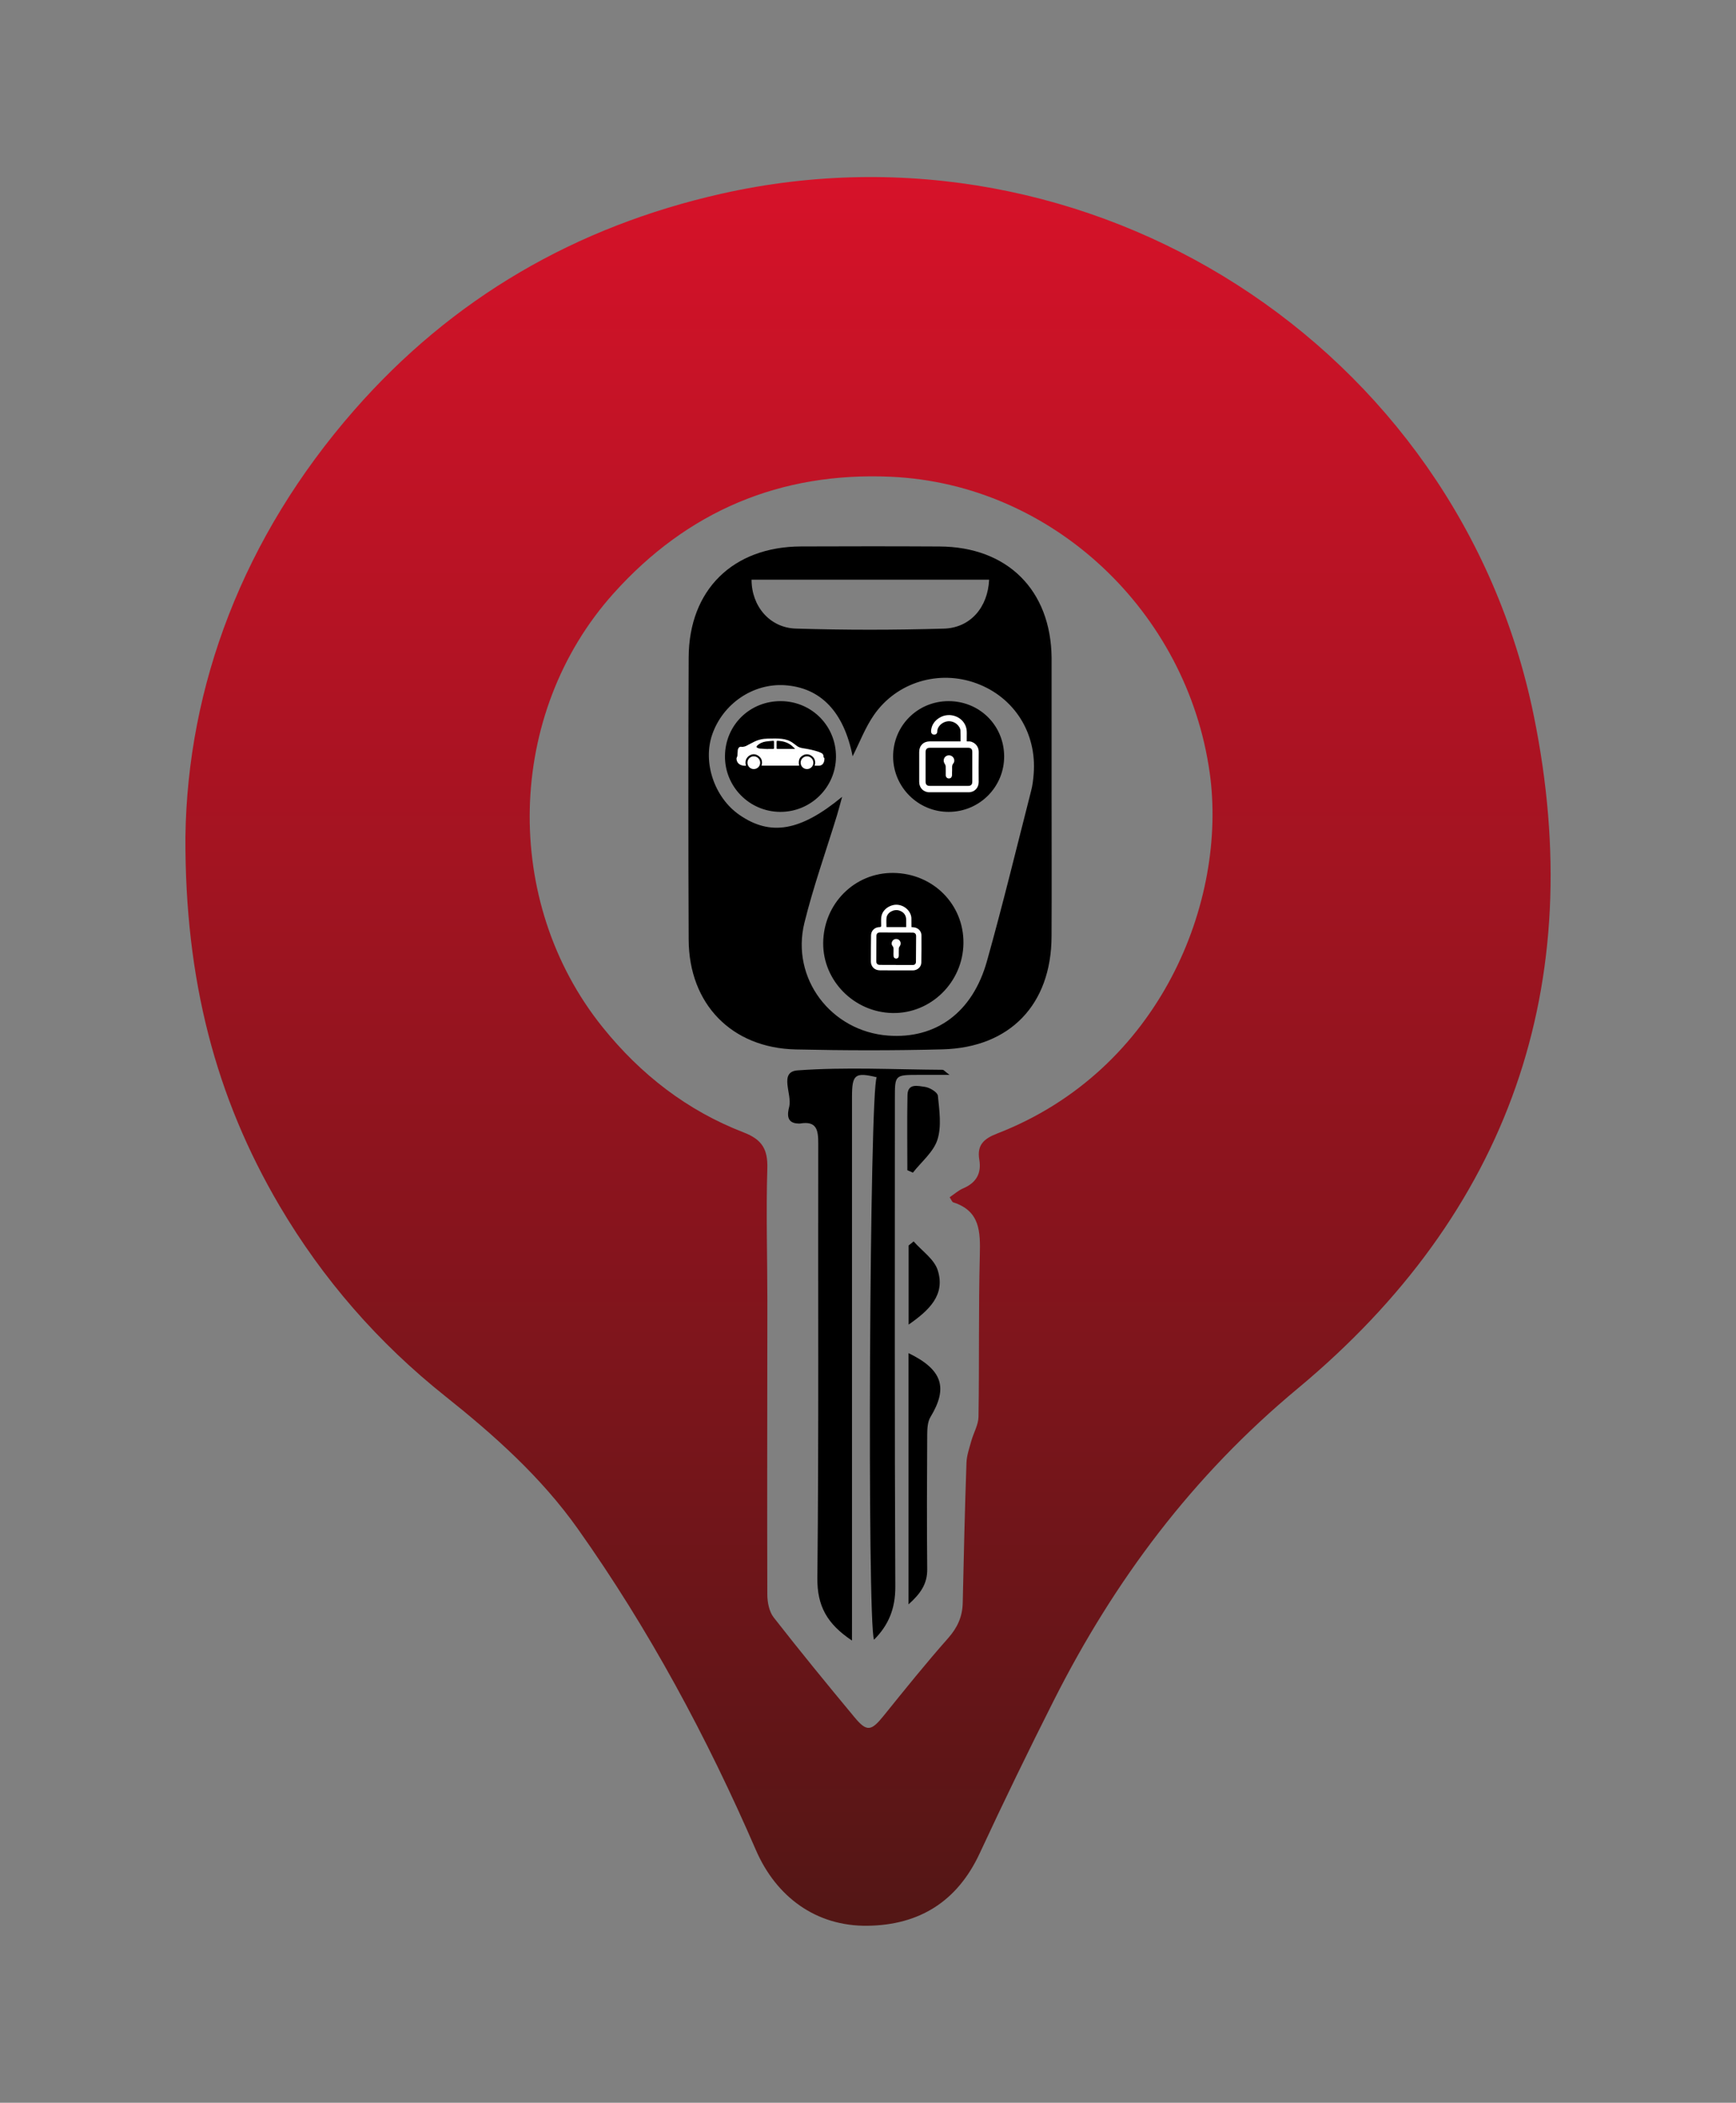
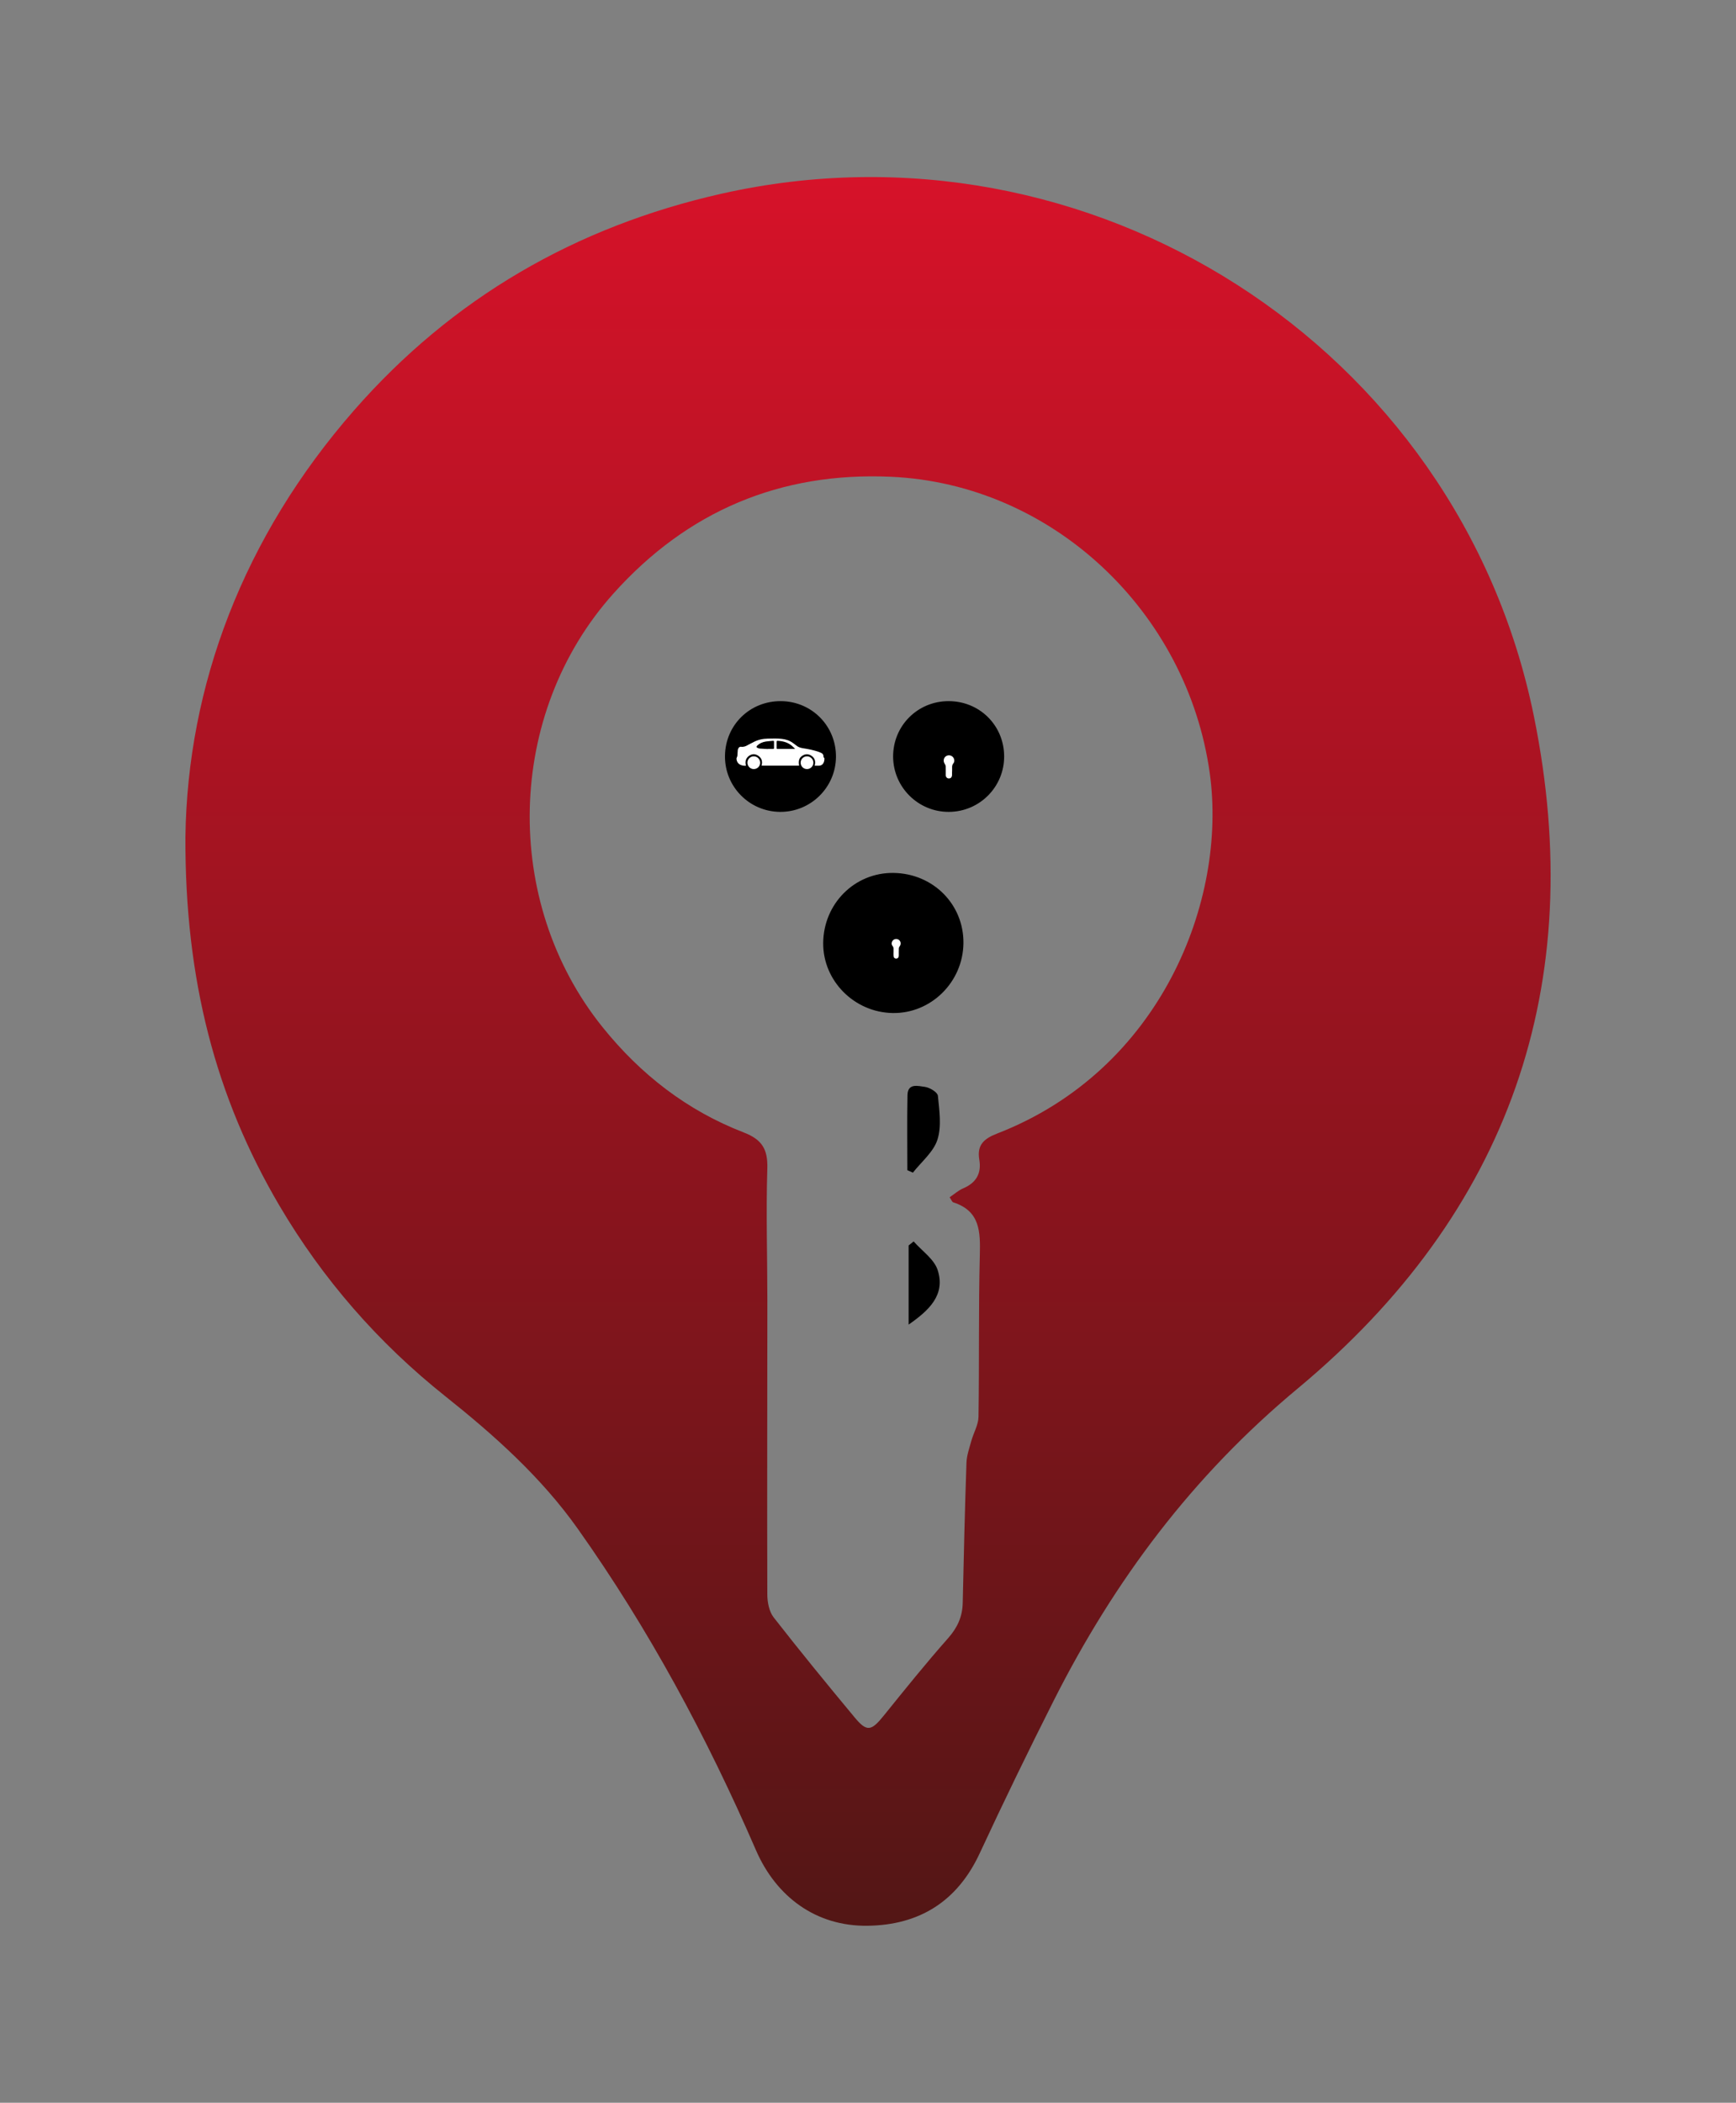
<svg xmlns="http://www.w3.org/2000/svg" version="1.1" id="Layer_1" x="0px" y="0px" viewBox="0 0 394 477" style="enable-background:new 0 0 394 477;" xml:space="preserve">
  <rect x="0" y="0" width="394" height="477" fill="#808080" stroke="none" />
  <style type="text/css">
	.st0{fill:url(#SVGID_1_);}
	.st1{fill:#FFFFFF;}
</style>
  <g>
    <linearGradient id="SVGID_1_" gradientUnits="userSpaceOnUse" x1="197" y1="19.477" x2="197" y2="460.917">
      <stop offset="0" style="stop-color:#DD122A" />
      <stop offset="1" style="stop-color:#4B1614" />
    </linearGradient>
    <path class="st0" d="M42.08,189.87c0.47-34.31,13.11-68.03,38.27-96.78c22.32-25.5,50.33-41.7,83.41-49.15   c83.46-18.8,167.19,34.47,184.34,118.38c12.49,61.12-5.64,112.83-53.59,152.67c-23.84,19.81-41.58,43.51-55.33,70.73   c-5.79,11.47-11.41,23.03-16.82,34.68c-5.08,10.94-13.7,16.3-25.47,16.45c-11.66,0.15-20.71-6.53-25.32-17.15   c-11.1-25.6-24.27-50.1-40.42-72.88c-8.28-11.69-18.93-21.21-30.1-30.1c-15.2-12.1-27.79-26.52-37.64-43.24   C48.96,248.91,41.96,222.28,42.08,189.87z M215.53,271.59c1.06-0.71,1.99-1.56,3.08-2.02c2.95-1.26,4.18-3.39,3.65-6.51   c-0.57-3.33,1.06-4.77,4.07-5.93c37.14-14.4,52.27-52.88,48.23-81.78c-5.11-36.56-35.67-65.56-72.38-67.2   c-25.04-1.12-46.19,7.77-62.98,26.52c-24.39,27.23-25.35,69.86-2.44,98.34c8.65,10.75,19.19,18.92,32.03,23.88   c4.2,1.62,5.5,3.84,5.36,8.23c-0.31,9.98,0.01,19.97,0.01,29.96c0,22.22-0.08,44.44-0.01,66.66c0.01,1.74,0.42,3.85,1.44,5.16   c5.99,7.67,12.16,15.21,18.38,22.69c2.78,3.34,3.77,3.11,6.61-0.41c4.78-5.92,9.55-11.86,14.59-17.55c2.12-2.4,3.26-4.87,3.33-8.02   c0.23-10.6,0.48-21.2,0.85-31.8c0.06-1.66,0.65-3.31,1.1-4.94c0.51-1.84,1.6-3.65,1.63-5.48c0.19-12.23-0.01-24.47,0.3-36.7   c0.13-5.28,0.07-9.99-6.02-11.94C216.06,272.65,215.92,272.17,215.53,271.59z" />
-     <path d="M238.67,181.05v-31.83c-0.16-15.35-10.02-25.18-25.44-25.25c-10.48-0.06-20.97-0.05-31.46-0.01   c-15.44,0.07-25.41,9.85-25.47,25.2c-0.09,21.34-0.09,42.68,0,64.02c0.07,14.58,9.75,24.55,24.29,24.88   c11.11,0.25,22.23,0.27,33.33-0.02c15.34-0.4,24.66-10.19,24.74-25.55C238.71,202.01,238.67,191.53,238.67,181.05z M224.49,131.5   c-0.28,6.25-4.24,10.92-10.25,11.1c-11.21,0.33-22.43,0.34-33.63-0.01c-5.95-0.18-10.05-5.13-10.04-11.09H224.49z M234.6,175.59   c-0.1,1.24-0.24,2.5-0.55,3.7c-3.31,12.93-6.45,25.91-10.06,38.76c-3.27,11.67-11.61,17.68-22.42,16.87   c-12.96-0.96-22.12-12.98-19-25.6c2.03-8.22,4.9-16.24,7.38-24.34c0.39-1.28,0.72-2.58,1.18-4.23c-9.48,7.84-16.3,8.97-23.32,4.1   c-5.68-3.93-8.37-11.91-6.16-18.25c2.44-6.99,9.26-11.62,16.45-11.16c8.15,0.53,13.42,6.02,15.41,16.12   c1.61-3.18,2.87-6.55,4.86-9.4c5.2-7.47,14.78-10.27,23.24-7.15C230.21,158.17,235.35,166.3,234.6,175.59z" />
-     <path d="M193.36,372.15c-5.67-3.78-7.91-7.86-7.85-14.16c0.34-32.83,0.13-65.67,0.2-98.5c0.01-3.05-0.28-5.29-4.14-4.62   c-0.12,0.02-0.25,0-0.37,0c-2.87-0.06-2.45-2.37-2.08-3.81c0.72-2.83-2.44-7.94,1.92-8.25c10.92-0.79,21.95-0.19,32.93-0.13   c0.18,0,0.36,0.26,1.53,1.15c-3.02,0-5.01,0-7,0c-5.4,0.01-5.4,0.01-5.4,5.27c0,36.96-0.08,73.91,0.1,110.86   c0.02,4.91-1.51,8.68-4.83,12c-1.59-3.86-1.01-124.8,0.61-127.59c-4.91-1.18-5.61-0.65-5.61,4.41c-0.01,39.45,0,78.9,0,118.36   C193.36,368.57,193.36,370.01,193.36,372.15z" />
-     <path d="M206.2,306.95c7.74,3.76,8.99,7.88,4.98,14.49c-0.65,1.07-0.73,2.6-0.74,3.92c-0.06,10.21-0.1,20.42,0,30.63   c0.03,3.29-1.5,5.51-4.24,7.95C206.2,344.68,206.2,326,206.2,306.95z" />
    <path d="M205.93,265.45c0-5.67-0.08-11.34,0.03-17.01c0.05-2.83,2.46-2.07,3.94-1.89c1.1,0.14,2.88,1.22,2.96,2.01   c0.33,3.32,0.87,6.93-0.1,9.97c-0.9,2.8-3.64,5.01-5.57,7.48C206.76,265.83,206.34,265.64,205.93,265.45z" />
    <path d="M207.36,281.61c1.88,2.15,4.66,4.02,5.46,6.52c1.79,5.62-1.95,9.11-6.6,12.35c0-6.27,0-12.11,0-17.95   C206.6,282.22,206.98,281.91,207.36,281.61z" />
    <path d="M218.66,213.97c-0.1,8.84-7.4,16.01-16.11,15.83c-8.69-0.17-15.77-7.31-15.72-15.86c0.06-8.94,7.15-16.03,15.94-15.92   C211.77,198.13,218.76,205.15,218.66,213.97z" />
    <path d="M189.73,171.71c-0.06,6.94-5.77,12.53-12.72,12.46c-6.97-0.07-12.55-5.76-12.47-12.7c0.08-7.02,5.66-12.47,12.71-12.42   C184.26,159.1,189.79,164.72,189.73,171.71z" />
    <path d="M227.9,171.54c0.04,6.95-5.57,12.6-12.54,12.63c-6.95,0.04-12.63-5.59-12.66-12.53c-0.02-6.99,5.54-12.57,12.55-12.59   C222.3,159.03,227.86,164.53,227.9,171.54z" />
    <g>
-       <path class="st1" d="M206.86,210.31c0.28,0.03,0.52,0.03,0.75,0.08c0.89,0.19,1.52,0.91,1.52,1.81c0.01,2.06,0.01,4.12-0.03,6.18    c-0.02,0.98-0.89,1.75-1.92,1.75c-1.87,0-3.75-0.01-5.62-0.01c-0.63,0-1.27,0-1.9-0.01c-1.16-0.01-2-0.83-2.01-1.99    c0-1.99,0.01-3.98,0.04-5.96c0.01-1.04,0.85-1.84,1.92-1.85c0.3,0,0.39-0.08,0.38-0.38c-0.01-0.67-0.05-1.34,0.04-1.99    c0.19-1.29,1.32-2.34,2.73-2.64c1.82-0.38,3.73,0.87,4.06,2.67c0.03,0.18,0.03,0.37,0.03,0.56    C206.86,209.12,206.86,209.7,206.86,210.31z M203.38,218.89c0,0.01,0,0.01,0,0.02c1.24,0,2.48,0,3.72,0    c0.52,0,0.78-0.25,0.78-0.76c0.02-1.94,0.03-3.87,0.04-5.81c0-0.49-0.29-0.78-0.78-0.78c-2.48-0.01-4.95-0.03-7.43-0.03    c-0.54,0-0.8,0.27-0.8,0.81c-0.01,1.89-0.02,3.79-0.03,5.68c0,0.59,0.26,0.86,0.85,0.86    C200.94,218.89,202.16,218.89,203.38,218.89z M201.19,210.31c1.5,0,2.97,0,4.48,0c0-0.55,0-1.08,0-1.6c0-1.06-0.51-1.79-1.52-2.14    c-1.26-0.44-2.82,0.41-2.95,1.65C201.13,208.89,201.19,209.58,201.19,210.31z" />
      <path class="st1" d="M202.79,215.95c0-0.21-0.01-0.42,0-0.62c0.01-0.27-0.02-0.51-0.22-0.74c-0.34-0.41-0.23-1.02,0.19-1.37    c0.38-0.31,0.99-0.28,1.34,0.06c0.38,0.37,0.4,0.97,0.08,1.39c-0.1,0.13-0.18,0.32-0.18,0.49c-0.02,0.54-0.01,1.08-0.01,1.62    c-0.01,0.42-0.24,0.67-0.61,0.67c-0.36-0.01-0.58-0.26-0.59-0.66C202.77,216.51,202.78,216.23,202.79,215.95    C202.78,215.95,202.79,215.95,202.79,215.95z" />
    </g>
    <g>
-       <path class="st1" d="M217.99,165.71c-0.02-0.29-0.16-0.6-0.32-0.85c-0.61-0.96-1.81-1.44-2.87-1.19c-1.2,0.28-2.11,1.29-2.09,2.34    c0.01,0.4-0.33,0.65-0.71,0.64c-0.38-0.01-0.66-0.28-0.68-0.68c-0.01-0.17,0-0.34,0.03-0.51c0.2-1.18,0.87-2.03,1.87-2.64    c2.37-1.46,5.59-0.16,6.12,2.49c0.13,0.64,0.06,1.32,0.07,1.98c0.01,0.29,0,0.58,0,0.88c0.14,0.01,0.23,0.03,0.31,0.02    c1.15-0.11,2.44,0.89,2.41,2.43c-0.04,2.27-0.01,4.53-0.01,6.8c0,1.3-0.97,2.3-2.26,2.3c-2.98,0.01-5.96,0.01-8.93,0    c-1.34,0-2.31-1-2.31-2.34c0-2.27,0-4.53,0-6.8c0-1.44,0.97-2.4,2.4-2.4c2.17,0,4.34,0,6.51,0c0.14,0,0.29,0,0.48,0    C218.01,167.32,218.03,166.51,217.99,165.71z M211.05,169.63c-0.67,0-0.98,0.31-0.98,0.99c0,2.22,0,4.44,0,6.66    c0,0.71,0.3,1,1.01,1c2.87,0,5.74,0,8.6,0c0.69,0,0.99-0.29,0.99-0.98c0-2.24,0-4.49,0-6.73c0-0.64-0.3-0.94-0.95-0.94    c-1.45,0-2.89,0-4.34,0C213.94,169.63,212.49,169.63,211.05,169.63z" />
      <path class="st1" d="M216.09,174.77c0-0.21,0.01-0.42,0-0.62c-0.01-0.36,0.02-0.67,0.28-0.98c0.38-0.45,0.24-1.17-0.22-1.55    c-0.47-0.39-1.17-0.37-1.61,0.05c-0.44,0.42-0.47,1.11-0.12,1.61c0.12,0.17,0.21,0.41,0.21,0.62c0.03,0.64,0,1.27,0.01,1.91    c0.01,0.49,0.32,0.79,0.74,0.78c0.43-0.01,0.69-0.32,0.69-0.82c0-0.16,0-0.32,0-0.48C216.09,175.11,216.09,174.94,216.09,174.77z" />
    </g>
    <g>
      <path class="st1" d="M169.31,173.71c-0.45,0.02-0.87-0.03-1.26-0.22c-0.59-0.28-0.86-0.77-0.9-1.4c-0.01-0.1,0.06-0.2,0.1-0.31    c0.04-0.12,0.1-0.25,0.11-0.37c0.04-0.43,0.04-0.87,0.09-1.3c0.02-0.15,0.1-0.3,0.18-0.43c0.1-0.18,0.27-0.27,0.49-0.28    c0.01,0,0.03,0,0.04,0c0.6,0.09,1.12-0.11,1.62-0.42c0.36-0.22,0.76-0.37,1.13-0.58c1.06-0.59,2.2-0.83,3.39-0.85    c1.05-0.02,2.11-0.06,3.16,0.06c0.94,0.11,1.81,0.4,2.57,0.98c0.22,0.17,0.46,0.32,0.67,0.5c0.44,0.38,0.94,0.55,1.52,0.64    c1.24,0.19,2.47,0.43,3.66,0.85c0.19,0.07,0.37,0.16,0.55,0.24c0.33,0.16,0.47,0.43,0.47,0.79c0,0.12-0.02,0.23,0.14,0.27    c0.04,0.01,0.07,0.11,0.07,0.16c0.01,0.34-0.04,0.67-0.19,0.99c-0.2,0.4-0.52,0.63-0.97,0.66c-0.34,0.02-0.69,0-1.05,0    c0.27-0.99,0.04-1.81-0.87-2.33c-0.66-0.38-1.34-0.33-1.97,0.1c-0.69,0.47-0.87,1.08-0.7,2.23c-2.84,0-5.68,0-8.52,0    c0.27-0.96,0.05-1.75-0.8-2.29c-0.68-0.43-1.4-0.4-2.06,0.07C169.23,172.04,169.05,172.8,169.31,173.71z M174.27,169.92    c0-0.01,0-0.02,0-0.03c0.4,0,0.79,0,1.19,0c0.15,0,0.21-0.05,0.21-0.2c-0.01-0.47-0.01-0.95,0-1.42c0-0.16-0.05-0.23-0.21-0.22    c-0.55,0.05-1.1,0.08-1.65,0.16c-0.76,0.12-1.45,0.42-2,0.98c-0.16,0.17-0.16,0.32,0.05,0.43c0.18,0.09,0.37,0.17,0.57,0.19    C173.03,169.86,173.65,169.88,174.27,169.92z M180.42,169.88c0-0.02,0.01-0.03,0.01-0.03c-0.12-0.11-0.24-0.22-0.35-0.34    c-0.98-1.02-2.22-1.4-3.59-1.46c-0.17-0.01-0.23,0.05-0.23,0.22c0.01,0.46,0,0.91,0,1.37c0,0.25,0.01,0.25,0.25,0.25    c1.24,0,2.49,0,3.73,0C180.3,169.89,180.36,169.89,180.42,169.88z" />
      <path class="st1" d="M171.07,174.46c-0.8,0-1.43-0.65-1.43-1.45c0-0.8,0.65-1.44,1.44-1.44c0.8,0,1.45,0.66,1.45,1.46    C172.52,173.83,171.87,174.46,171.07,174.46z" />
      <path class="st1" d="M183.16,174.46c-0.8,0-1.44-0.63-1.45-1.43c-0.01-0.81,0.64-1.46,1.45-1.46c0.79,0,1.44,0.65,1.44,1.45    C184.6,173.81,183.95,174.46,183.16,174.46z" />
    </g>
  </g>
</svg>